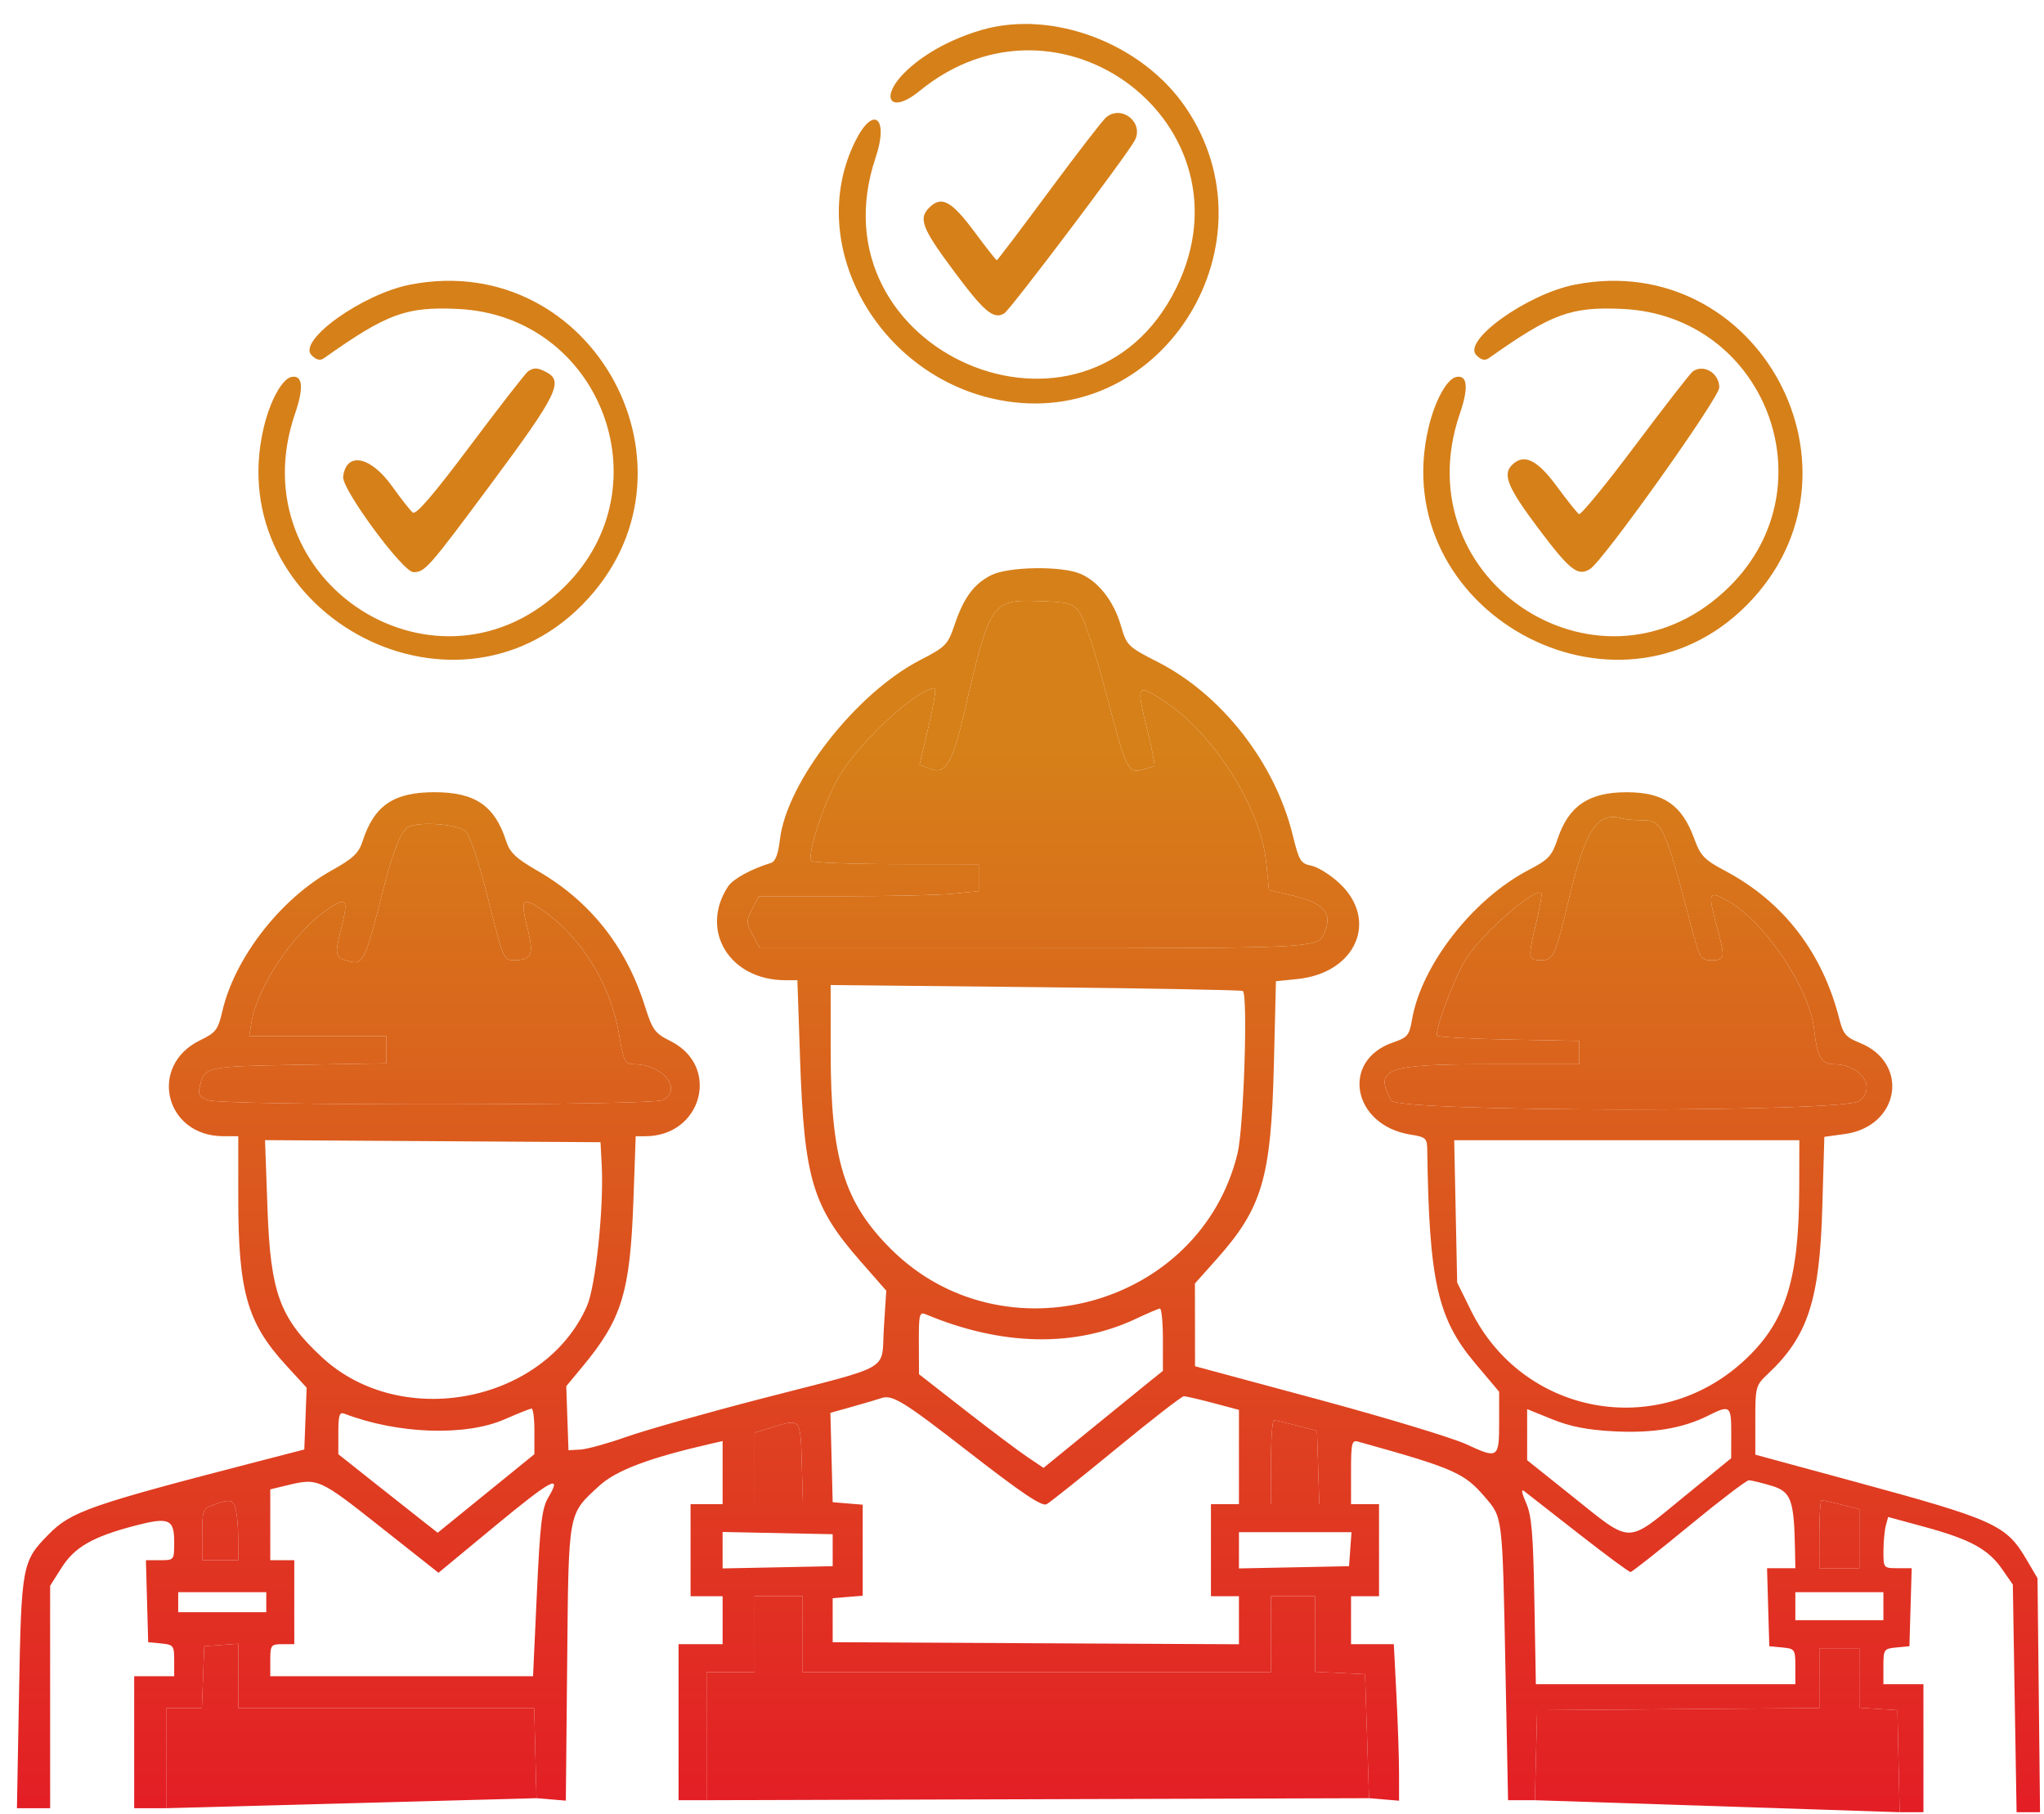
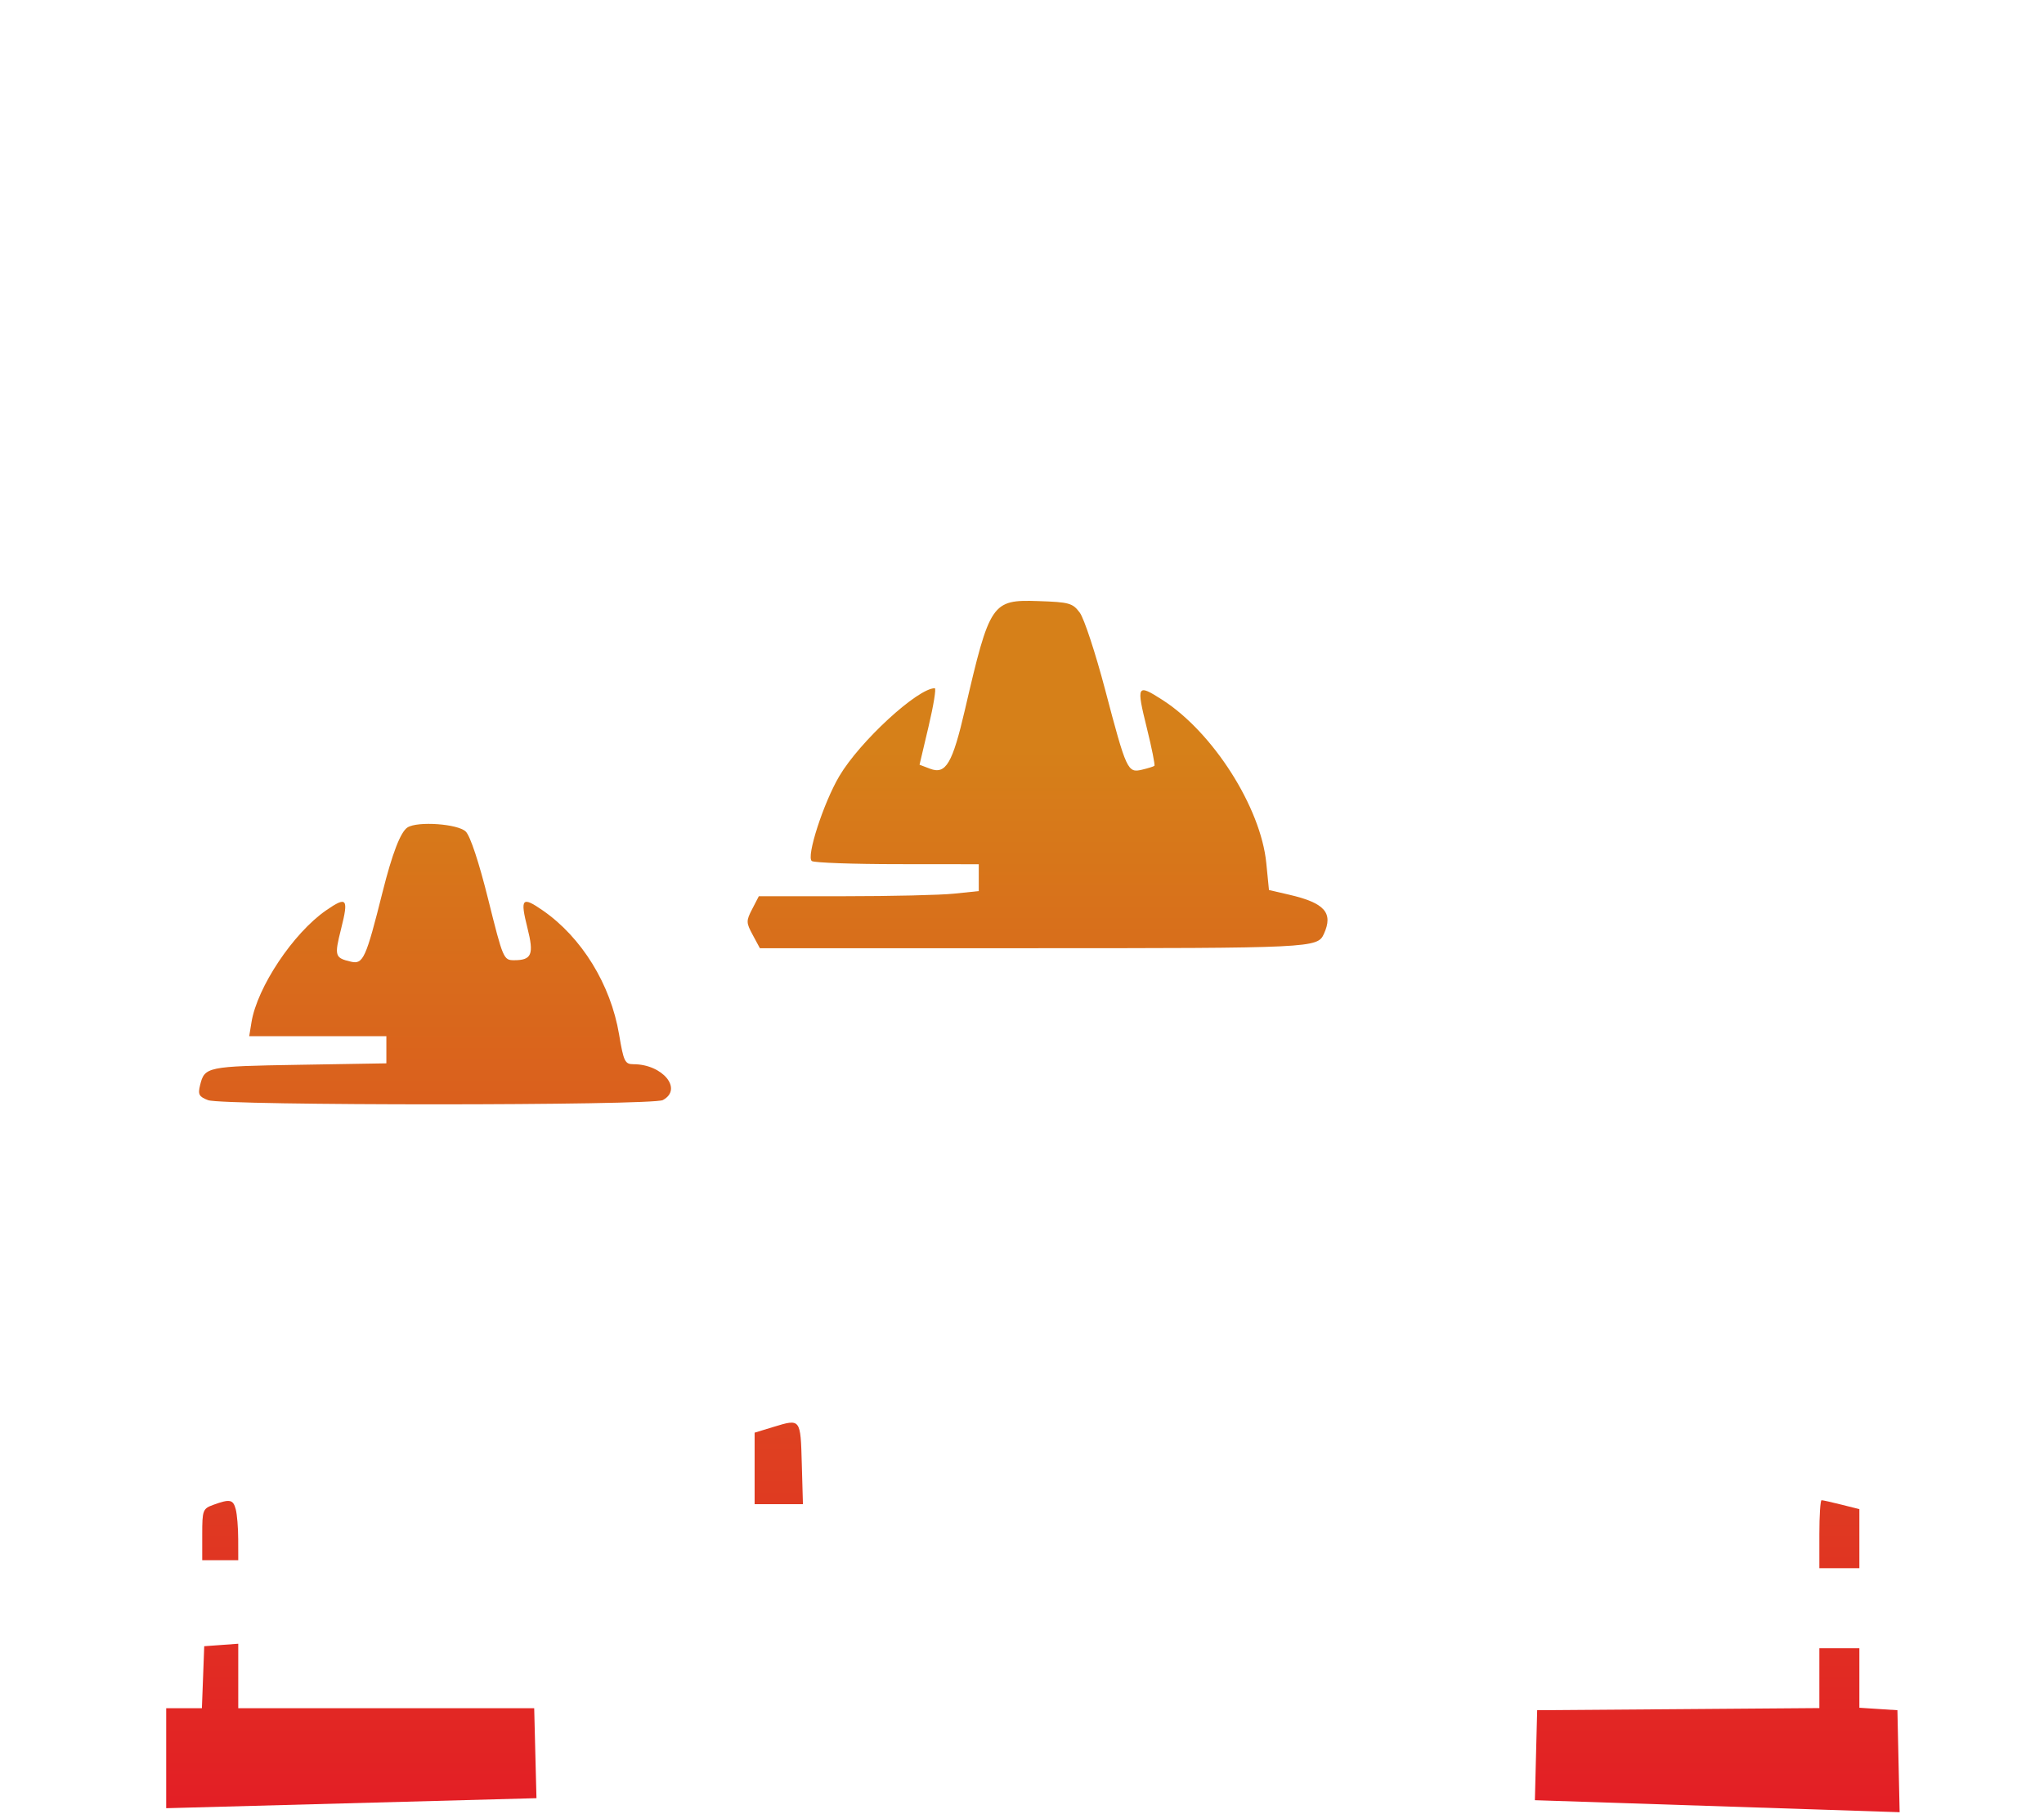
<svg xmlns="http://www.w3.org/2000/svg" width="80" height="71" viewBox="0 0 80 71" fill="none">
-   <path fill-rule="evenodd" clip-rule="evenodd" d="M38.435 1.169C37.292 1.499 36.255 2.054 35.527 2.724C34.383 3.778 34.803 4.534 35.992 3.56C41.494 -0.945 49.145 4.913 46.045 11.257C42.534 18.44 31.71 13.765 34.27 6.172C34.8 4.6 34.185 4.097 33.477 5.523C31.423 9.659 34.496 14.95 39.39 15.707C45.606 16.669 49.993 9.468 46.401 4.199C44.697 1.7 41.202 0.37 38.435 1.169ZM43.297 4.589C43.165 4.697 42.158 6 41.059 7.486C39.961 8.971 39.041 10.187 39.014 10.187C38.986 10.187 38.601 9.697 38.157 9.098C37.262 7.892 36.877 7.667 36.417 8.083C35.923 8.53 36.054 8.893 37.323 10.599C38.522 12.21 38.884 12.515 39.302 12.271C39.533 12.136 44.097 6.089 44.411 5.502C44.784 4.805 43.911 4.09 43.297 4.589ZM16.062 11.14C14.193 11.502 11.626 13.336 12.194 13.904C12.384 14.094 12.528 14.129 12.682 14.02C15.154 12.27 15.898 11.997 17.929 12.094C23.478 12.359 26.054 19.01 22.127 22.935C17.205 27.853 9.281 22.803 11.548 16.192C11.897 15.174 11.849 14.671 11.41 14.755C11.042 14.826 10.569 15.689 10.321 16.741C8.64 23.879 17.646 28.885 22.79 23.673C27.924 18.472 23.241 9.749 16.062 11.14ZM61.651 11.14C59.783 11.502 57.215 13.336 57.783 13.904C57.974 14.094 58.118 14.129 58.271 14.02C60.743 12.27 61.487 11.997 63.518 12.094C69.068 12.359 71.643 19.01 67.716 22.935C62.795 27.853 54.87 22.803 57.137 16.192C57.487 15.174 57.438 14.671 56.999 14.755C56.631 14.826 56.159 15.689 55.911 16.741C54.23 23.879 63.235 28.885 68.38 23.673C73.514 18.472 68.831 9.749 61.651 11.14ZM20.67 14.534C20.577 14.597 19.563 15.901 18.417 17.43C16.948 19.391 16.28 20.167 16.153 20.062C16.054 19.98 15.693 19.52 15.351 19.041C14.503 17.851 13.552 17.664 13.43 18.663C13.372 19.145 15.771 22.401 16.183 22.397C16.639 22.393 16.764 22.251 19.27 18.873C21.793 15.474 22.061 14.931 21.399 14.576C21.043 14.386 20.901 14.378 20.67 14.534ZM66.26 14.534C66.166 14.597 65.154 15.899 64.009 17.427C62.865 18.954 61.871 20.168 61.8 20.125C61.73 20.081 61.337 19.589 60.926 19.03C60.159 17.986 59.639 17.741 59.176 18.203C58.797 18.582 59.015 19.099 60.245 20.731C61.452 22.334 61.761 22.573 62.235 22.272C62.76 21.939 67.291 15.572 67.291 15.167C67.291 14.611 66.691 14.242 66.26 14.534ZM38.789 22.517C38.113 22.862 37.721 23.394 37.362 24.454C37.095 25.241 37.02 25.318 36.01 25.84C33.503 27.134 30.788 30.612 30.525 32.865C30.459 33.434 30.348 33.725 30.177 33.778C29.381 34.025 28.689 34.405 28.494 34.703C27.369 36.418 28.554 38.365 30.724 38.369L31.209 38.37L31.314 41.462C31.475 46.143 31.797 47.224 33.674 49.366L34.688 50.523L34.594 51.977C34.481 53.719 35.04 53.395 29.848 54.738C27.651 55.306 25.254 55.984 24.522 56.243C23.789 56.503 22.978 56.727 22.72 56.742L22.25 56.768L22.206 55.515L22.163 54.262L22.805 53.487C24.337 51.641 24.661 50.586 24.79 47.021L24.881 44.477H25.255C27.474 44.477 28.212 41.746 26.258 40.761C25.62 40.44 25.54 40.329 25.227 39.344C24.496 37.039 23.084 35.267 21.038 34.087C20.184 33.594 19.957 33.378 19.806 32.912C19.358 31.53 18.593 31.011 17.002 31.011C15.407 31.011 14.646 31.529 14.194 32.921C14.039 33.4 13.827 33.6 12.97 34.079C10.972 35.196 9.189 37.493 8.704 39.576C8.532 40.314 8.45 40.422 7.836 40.719C5.788 41.71 6.451 44.474 8.738 44.476L9.325 44.477V46.882C9.325 50.553 9.674 51.78 11.186 53.431L12.002 54.321L11.956 55.53L11.91 56.739L10.187 57.185C3.497 58.915 2.785 59.163 1.891 60.074C0.864 61.119 0.835 61.277 0.745 66.279L0.663 70.781H1.312H1.962V66.427V62.074L2.414 61.361C2.923 60.56 3.627 60.156 5.266 59.726C6.61 59.374 6.818 59.459 6.818 60.364C6.818 61.072 6.817 61.073 6.265 61.073H5.711L5.755 62.678L5.8 64.283L6.309 64.332C6.789 64.379 6.818 64.417 6.818 64.998V65.614H6.035H5.252V68.198V70.781H5.878H6.505V68.824V66.867H7.204H7.902L7.948 65.653L7.993 64.44L8.659 64.392L9.325 64.343V65.605V66.867H15.117H20.908L20.952 68.628L20.997 70.389L21.572 70.437L22.146 70.485L22.198 65.114C22.256 59.088 22.218 59.299 23.453 58.162C24.105 57.561 25.388 57.075 27.772 56.526L28.282 56.409V57.645V58.881H27.655H27.028V60.682V62.483H27.655H28.282V63.422V64.361H27.42H26.558V67.415V70.468H27.107H27.655V67.963V65.457H28.595H29.535V63.97V62.483H30.475H31.415V63.97V65.457H40.58H49.745V63.97V62.483H50.606H51.468V63.962V65.442L52.447 65.489L53.426 65.536L53.505 67.963L53.583 70.389L54.17 70.438L54.758 70.487L54.757 69.42C54.757 68.834 54.711 67.456 54.655 66.358L54.553 64.361H53.715H52.878V63.422V62.483H53.426H53.974V60.682V58.881H53.426H52.878V57.618C52.878 56.49 52.907 56.363 53.152 56.431C56.885 57.47 57.306 57.653 58.107 58.588C58.821 59.422 58.802 59.262 58.922 65.34L59.024 70.468H59.549H60.074L60.118 68.706L60.163 66.945L65.685 66.904L71.208 66.862V65.69V64.518H71.991H72.774V65.684V66.849L73.518 66.897L74.263 66.945L74.306 68.941L74.35 70.938H74.816H75.281V68.432V65.927H74.498H73.714V65.232C73.714 64.563 73.733 64.536 74.223 64.489L74.733 64.44L74.777 62.913L74.822 61.386H74.268C73.721 61.386 73.714 61.379 73.716 60.721C73.718 60.355 73.759 59.904 73.809 59.718L73.9 59.381L75.335 59.772C77.111 60.256 77.82 60.642 78.36 61.421L78.78 62.027L78.853 66.482L78.927 70.938H79.386H79.845L79.796 66.358L79.746 61.778L79.315 61.046C78.514 59.683 78.088 59.491 72.5 57.974L68.701 56.942V55.592C68.701 54.283 68.716 54.229 69.191 53.783C70.756 52.315 71.219 50.898 71.323 47.268L71.403 44.501L72.202 44.391C74.353 44.095 74.758 41.609 72.784 40.819C72.251 40.606 72.138 40.474 71.993 39.901C71.332 37.288 69.81 35.307 67.529 34.093C66.695 33.65 66.56 33.508 66.304 32.812C65.822 31.502 65.108 31.014 63.668 31.012C62.183 31.01 61.393 31.545 60.959 32.85C60.739 33.509 60.609 33.648 59.822 34.059C57.643 35.196 55.629 37.784 55.265 39.912C55.16 40.528 55.091 40.611 54.523 40.806C52.456 41.513 52.934 44.05 55.203 44.413C55.804 44.508 55.855 44.554 55.861 45.005C55.932 50.146 56.261 51.614 57.735 53.364L58.675 54.479V55.653C58.675 57.089 58.638 57.114 57.398 56.538C56.851 56.284 54.236 55.492 51.587 54.778L46.772 53.48L46.77 51.861L46.768 50.242L47.619 49.287C49.4 47.289 49.748 46.111 49.857 41.717L49.939 38.41L50.785 38.323C53.074 38.087 53.975 36.02 52.42 34.57C52.071 34.245 51.579 33.938 51.326 33.887C50.905 33.803 50.844 33.703 50.595 32.686C49.902 29.861 47.824 27.195 45.319 25.916C44.137 25.312 44.1 25.275 43.869 24.485C43.588 23.522 42.983 22.752 42.276 22.457C41.525 22.143 39.453 22.179 38.789 22.517ZM42.262 23.983C42.43 24.209 42.877 25.567 43.255 27.002C44.087 30.162 44.134 30.264 44.698 30.129C44.932 30.073 45.149 30.006 45.181 29.978C45.214 29.951 45.081 29.288 44.888 28.506C44.468 26.808 44.497 26.757 45.497 27.398C47.477 28.669 49.345 31.602 49.561 33.782L49.666 34.84L50.45 35.021C51.848 35.344 52.192 35.731 51.815 36.559C51.564 37.108 51.374 37.117 40.193 37.117H29.741L29.462 36.599C29.2 36.114 29.199 36.05 29.441 35.582L29.7 35.082H33.041C34.879 35.082 36.816 35.037 37.345 34.981L38.308 34.881V34.355V33.83L35.136 33.827C33.391 33.826 31.879 33.771 31.776 33.706C31.542 33.557 32.227 31.437 32.848 30.384C33.648 29.028 35.914 26.94 36.587 26.94C36.647 26.94 36.538 27.614 36.343 28.438L35.99 29.935L36.403 30.092C37.021 30.327 37.278 29.889 37.772 27.759C38.738 23.592 38.821 23.468 40.632 23.529C41.853 23.57 41.981 23.606 42.262 23.983ZM64.245 32.107C65.063 32.107 65.141 32.273 66.201 36.295C66.529 37.537 66.56 37.587 66.995 37.587C67.516 37.587 67.529 37.512 67.213 36.335C66.832 34.916 66.861 34.84 67.626 35.268C69.07 36.076 70.82 38.676 71.001 40.285C71.121 41.353 71.289 41.658 71.754 41.658C72.82 41.658 73.456 42.547 72.781 43.094C72.213 43.553 54.696 43.537 54.45 43.078C53.778 41.823 54.224 41.658 58.294 41.658H61.808V41.201V40.745L59.079 40.693C57.578 40.664 56.307 40.597 56.255 40.545C56.119 40.409 56.917 38.262 57.368 37.548C58.011 36.529 60.086 34.718 60.33 34.962C60.362 34.994 60.26 35.561 60.102 36.222C59.791 37.528 59.802 37.587 60.349 37.587C60.793 37.587 60.893 37.358 61.412 35.163C62.051 32.459 62.53 31.744 63.505 32.043C63.619 32.078 63.953 32.107 64.245 32.107ZM18.23 32.552C18.408 32.73 18.747 33.755 19.11 35.214C19.689 37.537 19.71 37.587 20.122 37.587C20.814 37.587 20.906 37.363 20.642 36.318C20.352 35.164 20.43 35.075 21.243 35.638C22.768 36.694 23.901 38.535 24.23 40.491C24.408 41.554 24.459 41.658 24.792 41.658C25.938 41.658 26.738 42.636 25.942 43.062C25.53 43.282 8.723 43.285 8.144 43.065C7.787 42.929 7.741 42.843 7.831 42.478C8.009 41.758 8.094 41.741 11.682 41.681L15.122 41.624V41.093V40.562H12.438H9.754L9.843 40.014C10.066 38.644 11.477 36.527 12.76 35.638C13.579 35.071 13.652 35.162 13.348 36.368C13.082 37.427 13.103 37.496 13.738 37.645C14.213 37.757 14.322 37.516 14.97 34.931C15.351 33.409 15.678 32.562 15.95 32.389C16.347 32.137 17.928 32.25 18.23 32.552ZM48.645 38.792C48.847 38.975 48.678 44.144 48.437 45.143C46.989 51.147 39.252 53.277 34.859 48.882C33.029 47.052 32.514 45.357 32.512 41.165L32.511 38.558L40.541 38.641C44.957 38.687 48.604 38.755 48.645 38.792ZM23.551 45.622C23.637 47.284 23.313 50.358 22.97 51.133C21.296 54.915 15.702 55.997 12.61 53.137C10.952 51.603 10.588 50.614 10.47 47.33L10.373 44.63L16.938 44.67L23.503 44.711L23.551 45.622ZM70.419 46.551C70.409 50.133 69.873 51.788 68.238 53.284C64.858 56.377 59.588 55.393 57.569 51.293L57.032 50.203L56.974 47.418L56.916 44.633H63.67H70.424L70.419 46.551ZM45.515 52.436V53.662L44.927 54.134C44.604 54.394 43.553 55.248 42.592 56.033L40.843 57.46L40.213 57.035C39.866 56.802 38.769 55.977 37.775 55.202L35.969 53.793L35.963 52.562C35.959 51.45 35.984 51.343 36.232 51.447C39.203 52.691 42.072 52.752 44.465 51.62C44.913 51.409 45.332 51.229 45.397 51.222C45.462 51.215 45.515 51.761 45.515 52.436ZM37.913 56.835C40.003 58.458 40.783 58.981 40.963 58.882C41.097 58.809 42.327 57.828 43.697 56.702C45.067 55.575 46.254 54.654 46.335 54.654C46.415 54.654 46.934 54.774 47.486 54.921L48.491 55.189V57.035V58.881H47.943H47.395V60.682V62.483H47.943H48.491V63.423V64.364L40.541 64.324L32.59 64.283V63.422V62.561L33.177 62.512L33.765 62.464V60.682V58.9L33.177 58.852L32.59 58.803L32.546 57.054L32.501 55.305L33.407 55.05C33.906 54.909 34.384 54.768 34.47 54.736C34.913 54.572 35.323 54.823 37.913 56.835ZM20.916 56.024L20.915 56.924L19.023 58.461L17.131 59.998L16.47 59.479C16.106 59.193 15.231 58.502 14.525 57.942L13.242 56.924L13.242 56.085C13.242 55.395 13.284 55.263 13.482 55.339C15.558 56.135 18.213 56.229 19.743 55.561C20.26 55.335 20.736 55.145 20.801 55.137C20.865 55.13 20.918 55.529 20.916 56.024ZM63.159 56.028C64.688 56.109 65.86 55.914 66.854 55.415C67.713 54.984 67.761 55.02 67.759 56.102L67.756 57.081L65.869 58.622C63.622 60.458 63.901 60.461 61.534 58.568L59.771 57.159V56.159V55.16L60.75 55.556C61.458 55.843 62.126 55.973 63.159 56.028ZM31.381 57.289L31.426 58.881H30.48H29.535V57.481V56.081L30.279 55.854C31.337 55.532 31.332 55.525 31.381 57.289ZM50.763 55.802L51.546 56.004L51.591 57.443L51.636 58.881H50.691H49.745V57.237C49.745 56.333 49.797 55.595 49.862 55.596C49.927 55.598 50.332 55.691 50.763 55.802ZM14.87 59.753L17.162 61.565L19.367 59.741C21.577 57.912 22.023 57.672 21.463 58.612C21.209 59.038 21.14 59.617 21.013 62.365L20.863 65.614H15.721H10.578V64.988C10.578 64.396 10.605 64.361 11.048 64.361H11.518V62.717V61.073H11.048H10.578V59.686V58.3L11.244 58.139C12.445 57.851 12.49 57.871 14.87 59.753ZM69.328 58.157C70.101 58.387 70.218 58.702 70.254 60.643L70.268 61.386H69.714H69.16L69.204 62.913L69.249 64.44L69.758 64.489C70.249 64.536 70.268 64.563 70.268 65.232V65.927H65.19H60.112L60.054 62.678C60.008 60.034 59.947 59.316 59.727 58.823C59.559 58.445 59.531 58.274 59.654 58.369C59.761 58.453 60.719 59.201 61.782 60.032C62.845 60.863 63.761 61.54 63.819 61.536C63.876 61.532 64.903 60.722 66.101 59.736C67.299 58.749 68.356 57.943 68.451 57.944C68.545 57.946 68.94 58.041 69.328 58.157ZM9.226 59.077C9.278 59.271 9.322 59.799 9.323 60.251L9.325 61.073H8.62H7.915V60.069C7.915 59.115 7.937 59.056 8.346 58.907C8.998 58.669 9.123 58.693 9.226 59.077ZM72.078 58.9L72.774 59.075V60.231V61.386H71.991H71.208V60.056C71.208 59.324 71.247 58.725 71.295 58.725C71.343 58.725 71.695 58.803 72.078 58.9ZM32.59 60.682V61.308L30.436 61.352L28.282 61.395V60.682V59.968L30.436 60.012L32.59 60.056V60.682ZM52.848 60.643L52.8 61.308L50.645 61.352L48.491 61.395V60.686V59.977H50.694H52.896L52.848 60.643ZM10.422 62.717V63.109H8.698H6.975V62.717V62.326H8.698H10.422V62.717ZM73.714 62.874V63.422H71.991H70.268V62.874V62.326H71.991H73.714V62.874Z" fill="url(#paint0_linear_62_77)" />
  <path d="M18.23 32.552C18.408 32.73 18.747 33.755 19.11 35.214C19.689 37.537 19.71 37.587 20.122 37.587C20.814 37.587 20.906 37.363 20.642 36.318C20.352 35.164 20.43 35.075 21.243 35.638C22.768 36.694 23.901 38.535 24.23 40.491C24.408 41.554 24.459 41.658 24.792 41.658C25.938 41.658 26.738 42.636 25.942 43.062C25.53 43.282 8.723 43.285 8.144 43.065C7.787 42.929 7.741 42.843 7.831 42.478C8.009 41.758 8.094 41.741 11.682 41.681L15.122 41.624V41.093V40.562H12.438H9.754L9.843 40.014C10.066 38.644 11.477 36.527 12.76 35.638C13.579 35.071 13.652 35.162 13.348 36.368C13.082 37.427 13.103 37.496 13.738 37.645C14.213 37.757 14.322 37.516 14.97 34.931C15.351 33.409 15.678 32.562 15.95 32.389C16.347 32.137 17.928 32.25 18.23 32.552Z" fill="url(#paint1_linear_62_77)" />
  <path d="M42.262 23.983C42.43 24.209 42.877 25.567 43.255 27.002C44.087 30.162 44.134 30.264 44.698 30.129C44.932 30.073 45.149 30.006 45.181 29.978C45.214 29.951 45.081 29.288 44.888 28.506C44.468 26.808 44.497 26.757 45.497 27.398C47.477 28.669 49.345 31.602 49.561 33.782L49.666 34.84L50.45 35.021C51.848 35.344 52.192 35.731 51.815 36.559C51.564 37.108 51.374 37.117 40.193 37.117H29.741L29.462 36.599C29.2 36.114 29.199 36.05 29.441 35.582L29.7 35.082H33.041C34.879 35.082 36.816 35.037 37.345 34.981L38.308 34.881V34.355V33.83L35.136 33.827C33.391 33.826 31.879 33.771 31.776 33.706C31.542 33.557 32.227 31.437 32.848 30.384C33.648 29.028 35.914 26.94 36.587 26.94C36.647 26.94 36.538 27.614 36.343 28.438L35.99 29.935L36.403 30.092C37.021 30.327 37.278 29.889 37.772 27.759C38.738 23.592 38.821 23.468 40.632 23.529C41.853 23.57 41.981 23.606 42.262 23.983Z" fill="url(#paint2_linear_62_77)" />
-   <path d="M64.245 32.107C65.063 32.107 65.141 32.273 66.201 36.295C66.529 37.537 66.56 37.587 66.995 37.587C67.516 37.587 67.529 37.512 67.213 36.335C66.832 34.916 66.861 34.84 67.626 35.268C69.07 36.076 70.82 38.676 71.001 40.285C71.121 41.353 71.289 41.658 71.754 41.658C72.82 41.658 73.456 42.547 72.781 43.094C72.213 43.553 54.696 43.537 54.45 43.078C53.778 41.823 54.224 41.658 58.294 41.658H61.808V41.201V40.745L59.079 40.693C57.578 40.664 56.307 40.597 56.255 40.545C56.119 40.409 56.917 38.262 57.368 37.548C58.011 36.529 60.086 34.718 60.33 34.962C60.362 34.994 60.26 35.561 60.102 36.222C59.791 37.528 59.802 37.587 60.349 37.587C60.793 37.587 60.893 37.358 61.412 35.163C62.051 32.459 62.53 31.744 63.505 32.043C63.619 32.078 63.953 32.107 64.245 32.107Z" fill="url(#paint3_linear_62_77)" />
  <path d="M6.505 68.824V70.781L20.997 70.389L20.952 68.628L20.908 66.867H15.117H9.325V65.605V64.343L8.659 64.392L7.993 64.44L7.948 65.653L7.902 66.867H7.204H6.505V68.824Z" fill="url(#paint4_linear_62_77)" />
-   <path d="M27.655 67.963V70.468L53.583 70.389L53.505 67.963L53.426 65.536L52.447 65.489L51.468 65.442V63.962V62.483H50.606H49.745V63.97V65.457H40.58H31.415V63.97V62.483H30.475H29.535V63.97V65.457H28.595H27.655V67.963Z" fill="url(#paint5_linear_62_77)" />
  <path d="M60.118 68.706L60.074 70.468L74.35 70.938L74.306 68.941L74.263 66.945L73.518 66.897L72.774 66.849V65.684V64.518H71.991H71.208V65.69V66.862L65.685 66.904L60.163 66.945L60.118 68.706Z" fill="url(#paint6_linear_62_77)" />
  <path d="M72.078 58.9L72.774 59.075V60.231V61.386H71.991H71.208V60.056C71.208 59.324 71.247 58.725 71.295 58.725C71.343 58.725 71.695 58.803 72.078 58.9Z" fill="url(#paint7_linear_62_77)" />
-   <path d="M50.763 55.802L51.546 56.004L51.591 57.443L51.636 58.881H50.691H49.745V57.237C49.745 56.333 49.797 55.595 49.862 55.596C49.927 55.598 50.332 55.691 50.763 55.802Z" fill="url(#paint8_linear_62_77)" />
  <path d="M31.381 57.289L31.426 58.881H30.48H29.535V57.481V56.081L30.279 55.854C31.337 55.532 31.332 55.525 31.381 57.289Z" fill="url(#paint9_linear_62_77)" />
  <path d="M9.226 59.077C9.278 59.271 9.322 59.799 9.323 60.251L9.325 61.073H8.62H7.915V60.069C7.915 59.115 7.937 59.056 8.346 58.907C8.998 58.669 9.123 58.693 9.226 59.077Z" fill="url(#paint10_linear_62_77)" />
  <defs>
    <linearGradient id="paint0_linear_62_77" x1="40.254" y1="0.938" x2="40.254" y2="70.938" gradientUnits="userSpaceOnUse">
      <stop offset="0.406" stop-color="#D68019" />
      <stop offset="1" stop-color="#E31E25" />
    </linearGradient>
    <linearGradient id="paint1_linear_62_77" x1="40.254" y1="0.938" x2="40.254" y2="70.938" gradientUnits="userSpaceOnUse">
      <stop offset="0.406" stop-color="#D68019" />
      <stop offset="1" stop-color="#E31E25" />
    </linearGradient>
    <linearGradient id="paint2_linear_62_77" x1="40.254" y1="0.938" x2="40.254" y2="70.938" gradientUnits="userSpaceOnUse">
      <stop offset="0.406" stop-color="#D68019" />
      <stop offset="1" stop-color="#E31E25" />
    </linearGradient>
    <linearGradient id="paint3_linear_62_77" x1="40.254" y1="0.938" x2="40.254" y2="70.938" gradientUnits="userSpaceOnUse">
      <stop offset="0.406" stop-color="#D68019" />
      <stop offset="1" stop-color="#E31E25" />
    </linearGradient>
    <linearGradient id="paint4_linear_62_77" x1="40.254" y1="0.938" x2="40.254" y2="70.938" gradientUnits="userSpaceOnUse">
      <stop offset="0.406" stop-color="#D68019" />
      <stop offset="1" stop-color="#E31E25" />
    </linearGradient>
    <linearGradient id="paint5_linear_62_77" x1="40.254" y1="0.938" x2="40.254" y2="70.938" gradientUnits="userSpaceOnUse">
      <stop offset="0.406" stop-color="#D68019" />
      <stop offset="1" stop-color="#E31E25" />
    </linearGradient>
    <linearGradient id="paint6_linear_62_77" x1="40.254" y1="0.938" x2="40.254" y2="70.938" gradientUnits="userSpaceOnUse">
      <stop offset="0.406" stop-color="#D68019" />
      <stop offset="1" stop-color="#E31E25" />
    </linearGradient>
    <linearGradient id="paint7_linear_62_77" x1="40.254" y1="0.938" x2="40.254" y2="70.938" gradientUnits="userSpaceOnUse">
      <stop offset="0.406" stop-color="#D68019" />
      <stop offset="1" stop-color="#E31E25" />
    </linearGradient>
    <linearGradient id="paint8_linear_62_77" x1="40.254" y1="0.938" x2="40.254" y2="70.938" gradientUnits="userSpaceOnUse">
      <stop offset="0.406" stop-color="#D68019" />
      <stop offset="1" stop-color="#E31E25" />
    </linearGradient>
    <linearGradient id="paint9_linear_62_77" x1="40.254" y1="0.938" x2="40.254" y2="70.938" gradientUnits="userSpaceOnUse">
      <stop offset="0.406" stop-color="#D68019" />
      <stop offset="1" stop-color="#E31E25" />
    </linearGradient>
    <linearGradient id="paint10_linear_62_77" x1="40.254" y1="0.938" x2="40.254" y2="70.938" gradientUnits="userSpaceOnUse">
      <stop offset="0.406" stop-color="#D68019" />
      <stop offset="1" stop-color="#E31E25" />
    </linearGradient>
  </defs>
</svg>